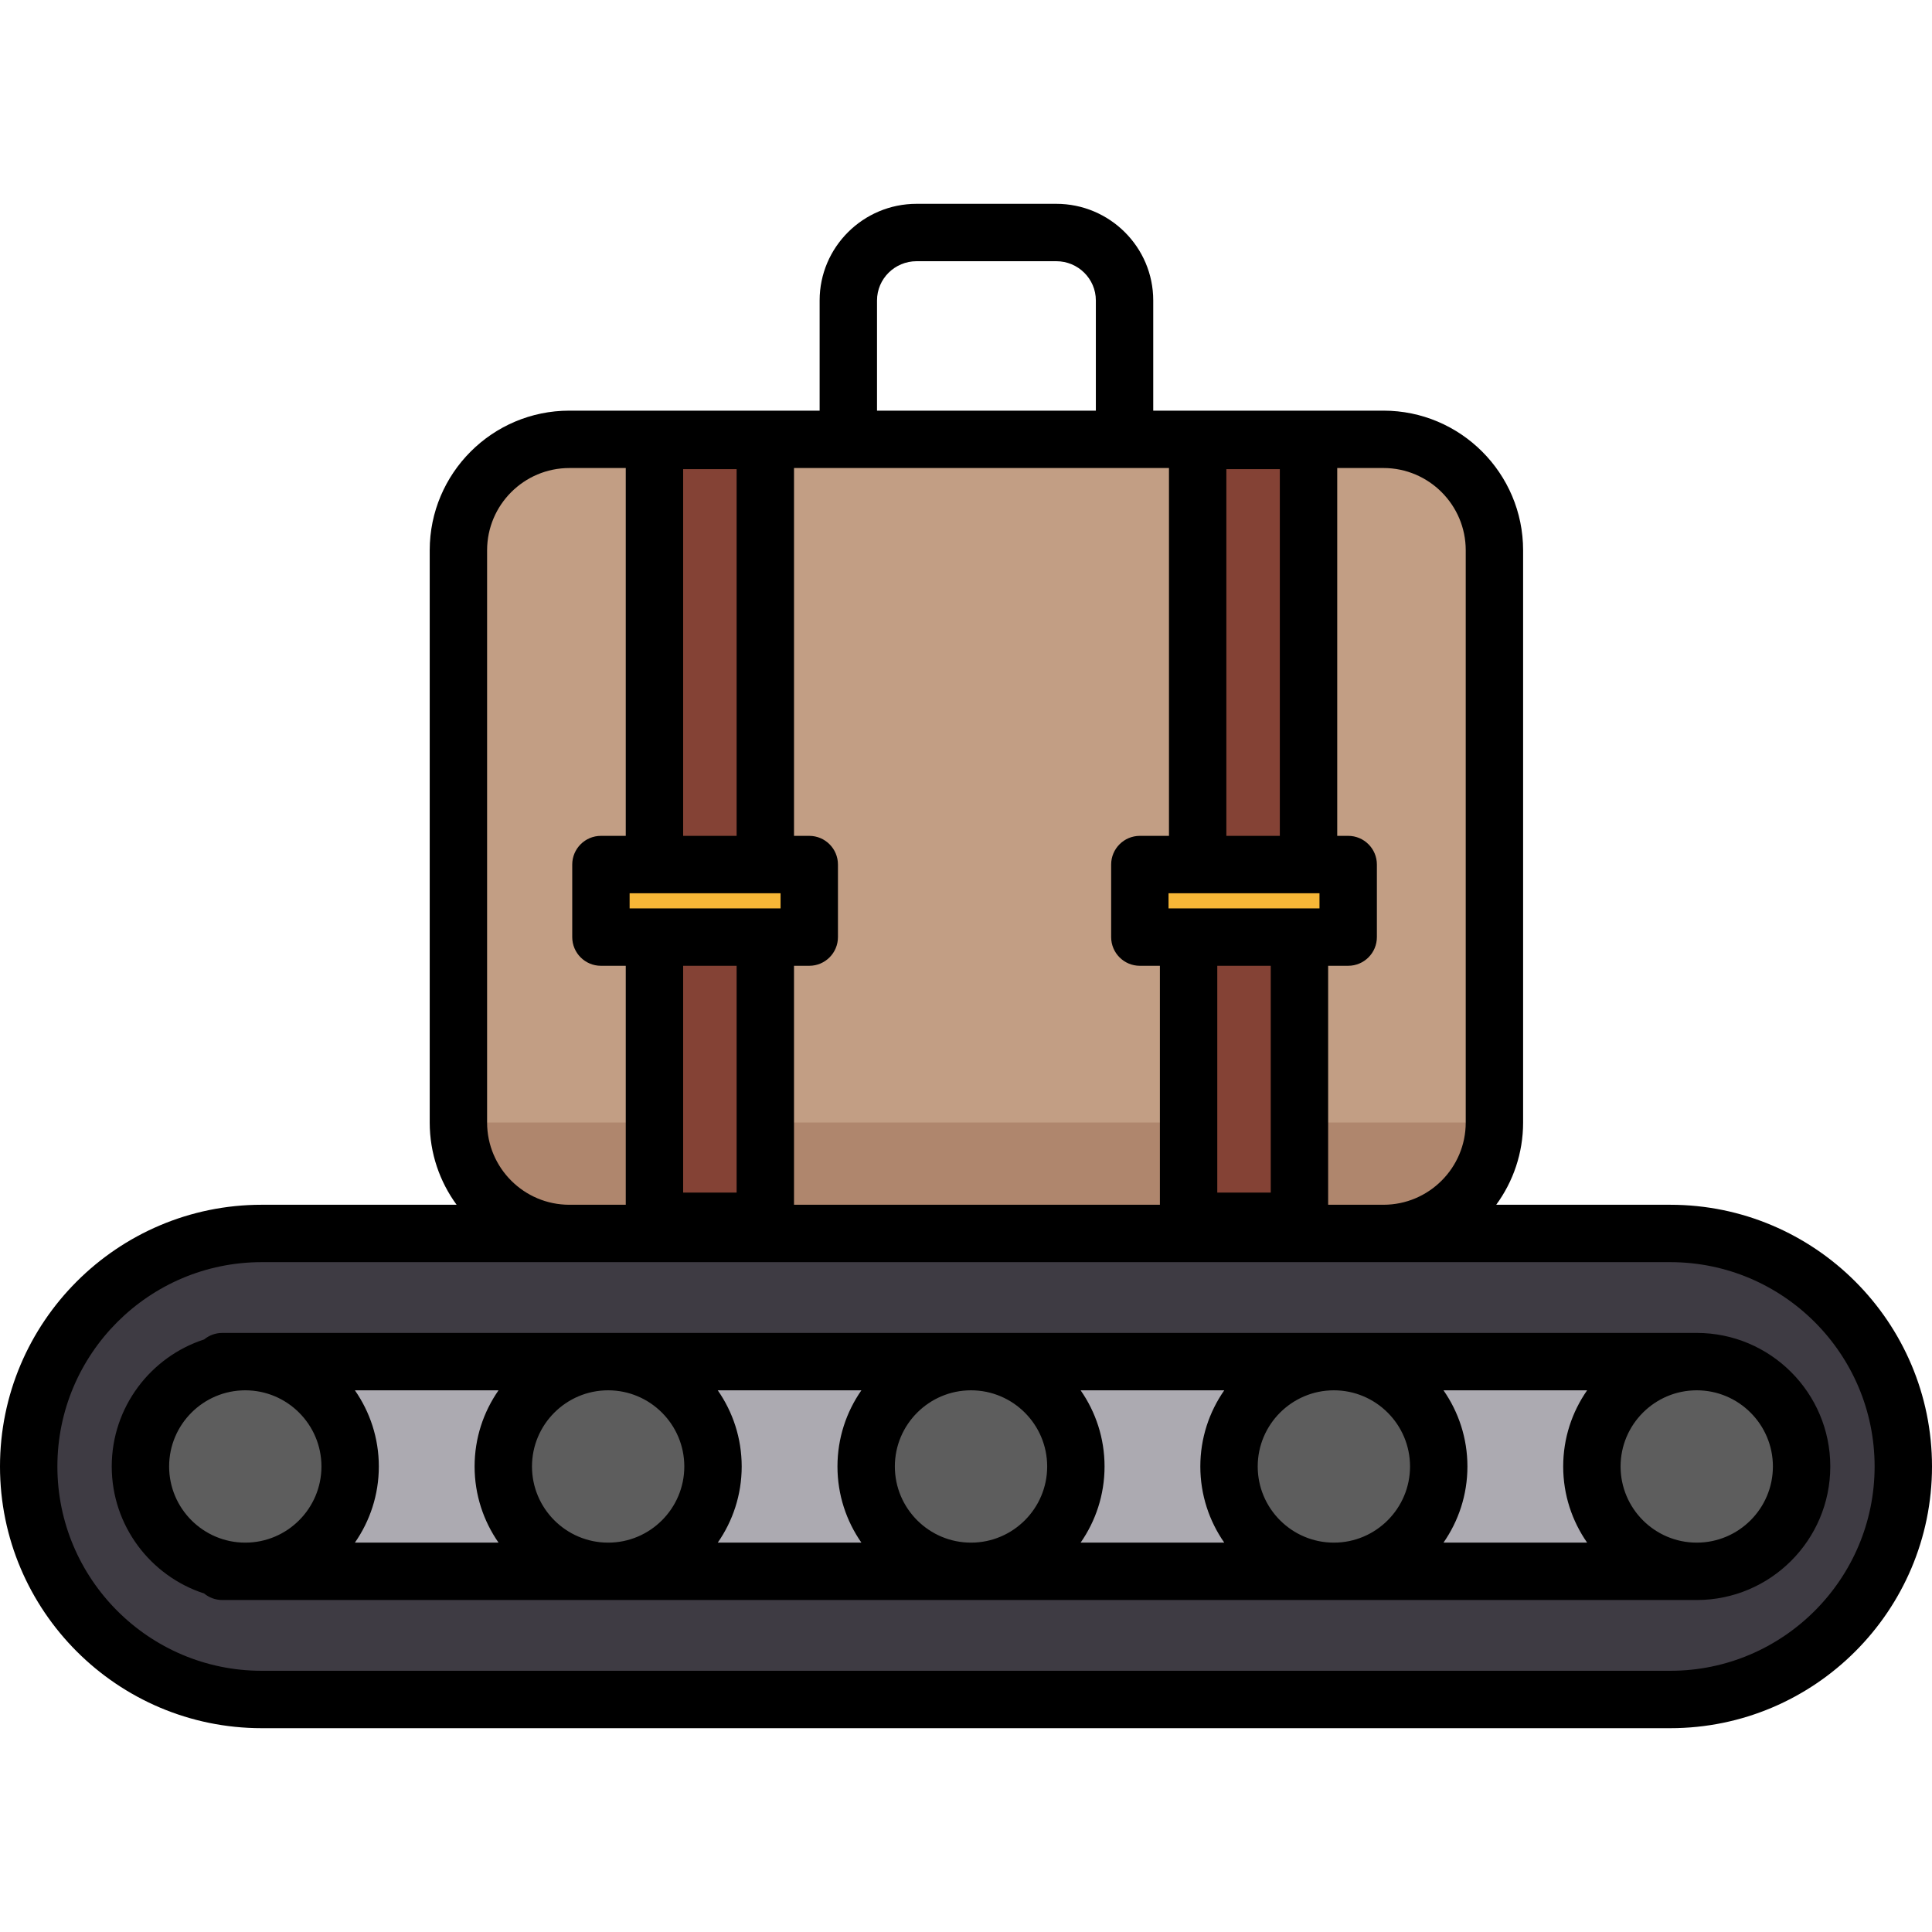
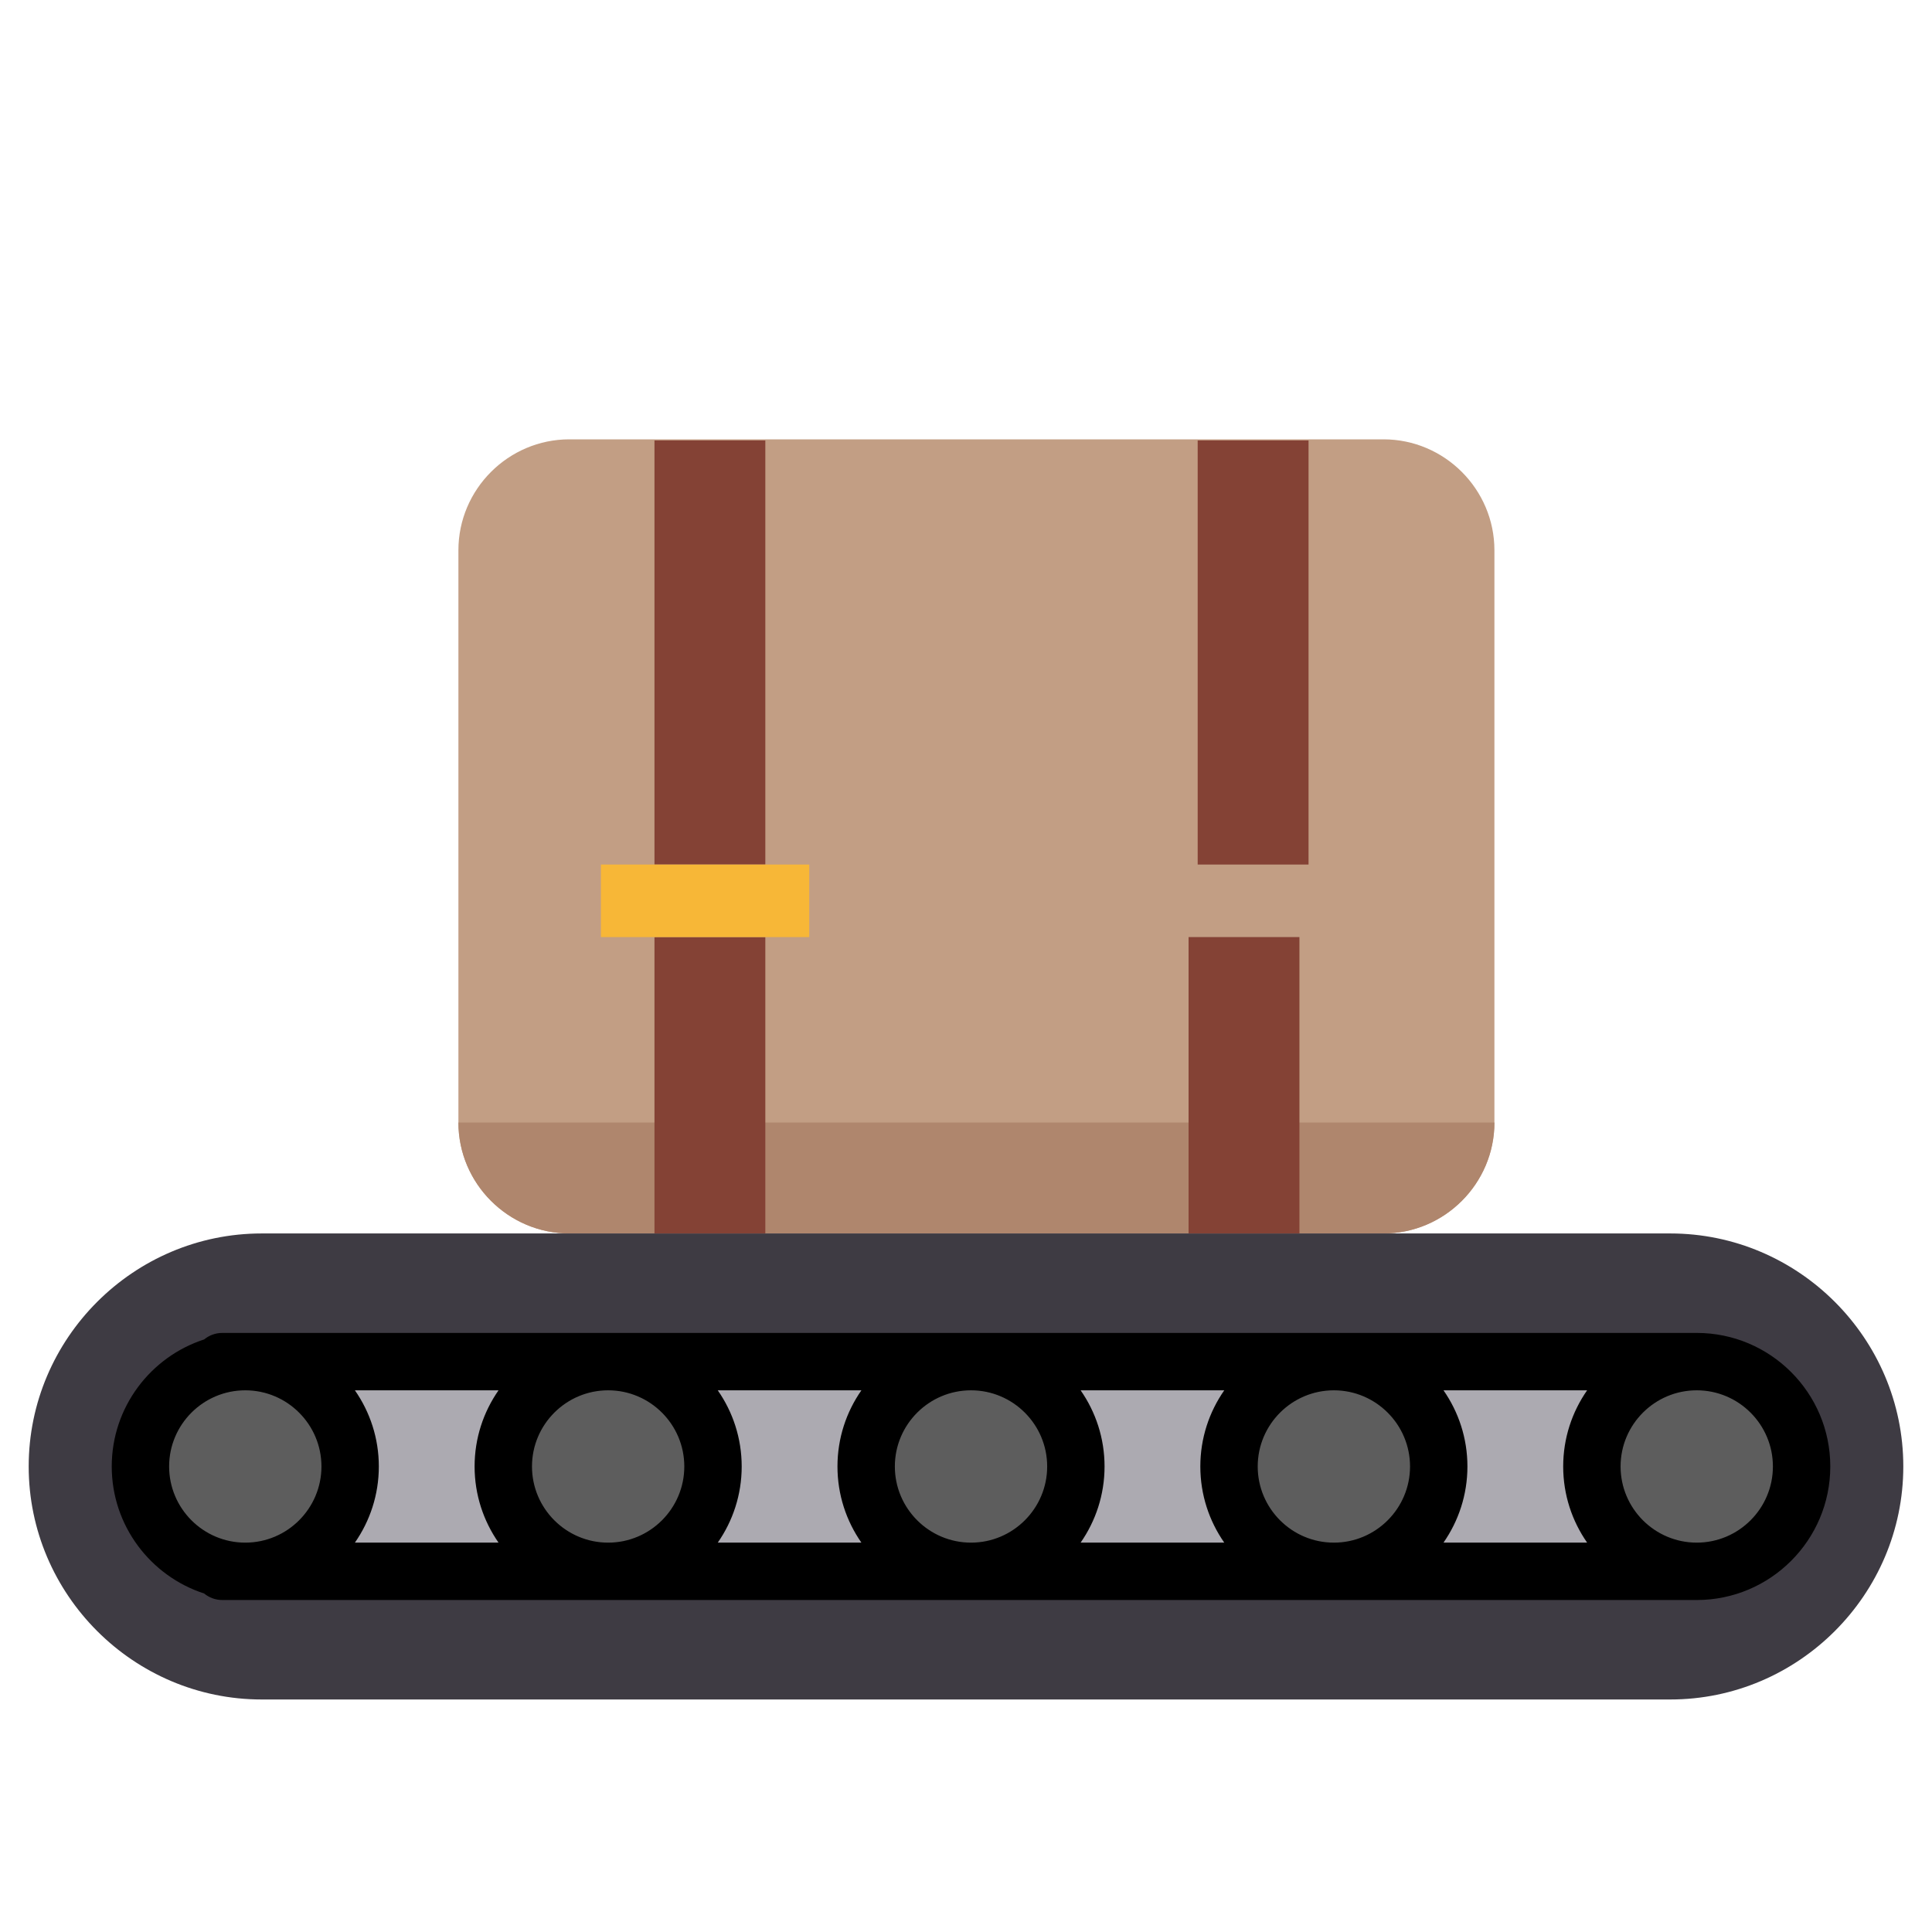
<svg xmlns="http://www.w3.org/2000/svg" version="1.1" id="Layer_1" x="0px" y="0px" viewBox="0 0 512.001 512.001" style="enable-background:new 0 0 512.001 512.001;" xml:space="preserve">
  <path style="fill:#C29E84;" d="M366.637,326.88H150.885c-16.171,0-29.402-13.231-29.402-29.402V145.831  c0-16.171,13.231-29.402,29.402-29.402h215.752c16.171,0,29.402,13.231,29.402,29.402v151.646  C396.039,313.649,382.808,326.88,366.637,326.88z" />
  <path style="fill:#AF866D;" d="M396.039,297.478c0,16.171-13.231,29.402-29.402,29.402H150.885  c-16.171,0-29.402-13.231-29.402-29.402H396.039z" />
  <path style="fill:#3E3B43;" d="M442.645,450.382H69.355c-33.963,0-61.751-27.788-61.751-61.751l0,0  c0-33.963,27.788-61.751,61.751-61.751h373.29c33.963,0,61.751,27.788,61.751,61.751l0,0  C504.396,422.594,476.608,450.382,442.645,450.382z" />
  <rect x="58.926" y="360.844" style="fill:#ACAAB1;" width="390.732" height="55.575" />
  <g>
    <rect x="173.441" y="116.726" style="fill:#844235;" width="29.379" height="112.387" />
    <rect x="173.441" y="248.336" style="fill:#844235;" width="29.379" height="78.544" />
    <rect x="314.986" y="248.336" style="fill:#844235;" width="29.379" height="78.544" />
    <rect x="317.399" y="116.726" style="fill:#844235;" width="29.379" height="112.387" />
  </g>
  <g>
    <circle style="fill:#5D5D5D;" cx="64.999" cy="388.634" r="27.787" />
    <circle style="fill:#5D5D5D;" cx="161.163" cy="388.634" r="27.787" />
    <circle style="fill:#5D5D5D;" cx="257.328" cy="388.634" r="27.787" />
    <circle style="fill:#5D5D5D;" cx="353.493" cy="388.634" r="27.787" />
    <circle style="fill:#5D5D5D;" cx="449.658" cy="388.634" r="27.787" />
  </g>
  <g>
    <rect x="159.247" y="229.113" style="fill:#F7B737;" width="55.215" height="19.225" />
-     <rect x="302.07" y="229.113" style="fill:#F7B737;" width="55.215" height="19.225" />
  </g>
-   <path d="M442.645,319.276h-46.131c4.476-6.119,7.127-13.653,7.127-21.798V145.831c0-20.405-16.601-37.006-37.006-37.006H305.62  V79.618c0-14.117-11.53-25.603-25.7-25.603h-37.009c-14.172,0-25.7,11.486-25.7,25.603v29.207h-66.327  c-20.405,0-37.006,16.601-37.006,37.006v151.646c0,8.145,2.651,15.679,7.127,21.798h-51.65C31.112,319.276,0,350.388,0,388.631  s31.112,69.355,69.355,69.355h373.291c38.243,0,69.355-31.113,69.355-69.355S480.888,319.276,442.645,319.276z M388.435,145.831  v151.646c0,12.019-9.779,21.798-21.798,21.798h-14.664v-63.331h5.312c4.199,0,7.604-3.405,7.604-7.604v-19.225  c0-4.199-3.405-7.604-7.604-7.604h-2.906v-97.479h12.259C378.656,124.033,388.435,133.812,388.435,145.831z M181.042,124.328h14.171  v97.183h-14.171V124.328z M206.859,236.719v4.017h-4.042h-29.379h-6.582v-4.017h6.582h29.379H206.859z M181.042,255.945h14.171  v60.102h-14.171V255.945z M210.421,255.945h4.042c4.199,0,7.604-3.405,7.604-7.604v-19.225c0-4.199-3.405-7.604-7.604-7.604h-4.042  v-97.479h99.37v97.479h-7.719c-4.199,0-7.604,3.405-7.604,7.604v19.225c0,4.199,3.405,7.604,7.604,7.604h5.313v63.331h-96.964  L210.421,255.945L210.421,255.945z M336.763,316.045h-14.171v-60.102h14.171V316.045z M349.679,236.719v4.017h-5.312h-29.379h-5.313  v-4.017h7.719h29.379H349.679z M339.169,221.511h-14.171v-97.183h14.171V221.511z M232.42,79.618  c0-5.731,4.707-10.395,10.492-10.395h37.009c5.785,0,10.492,4.664,10.492,10.395v29.207H232.42L232.42,79.618L232.42,79.618z   M129.087,297.478V145.831c0-12.019,9.779-21.798,21.798-21.798h14.95v97.479h-6.582c-4.199,0-7.604,3.405-7.604,7.604v19.225  c0,4.199,3.405,7.604,7.604,7.604h6.582v63.331h-14.95C138.866,319.276,129.087,309.497,129.087,297.478z M442.645,442.778H69.355  c-29.857,0-54.147-24.291-54.147-54.147s24.29-54.147,54.147-54.147h81.53h215.752h76.009c29.857,0,54.147,24.29,54.147,54.147  S472.502,442.778,442.645,442.778z" />
  <path d="M449.655,353.239H58.922c-1.832,0-3.511,0.648-4.824,1.727c-14.193,4.609-24.486,17.954-24.486,33.664  s10.293,29.055,24.486,33.664c1.313,1.079,2.993,1.727,4.824,1.727h390.733c19.515,0,35.391-15.877,35.391-35.392  S469.169,353.239,449.655,353.239z M140.982,388.631c0-11.129,9.054-20.183,20.183-20.183c11.129,0,20.183,9.054,20.183,20.183  s-9.054,20.184-20.183,20.184C150.036,408.815,140.982,399.76,140.982,388.631z M132.118,408.814H94.05  c3.994-5.729,6.344-12.685,6.344-20.184c0-7.499-2.35-14.454-6.344-20.183h38.068c-3.994,5.729-6.344,12.685-6.344,20.183  C125.775,396.127,128.125,403.084,132.118,408.814z M190.213,368.447h38.068c-3.994,5.729-6.344,12.685-6.344,20.183  c0,7.497,2.35,14.454,6.344,20.184h-38.068c3.994-5.729,6.344-12.685,6.344-20.184C196.556,381.131,194.206,374.177,190.213,368.447  z M237.145,388.631c0-11.129,9.054-20.183,20.183-20.183c11.129,0,20.184,9.054,20.184,20.183s-9.055,20.184-20.184,20.184  C246.199,408.815,237.145,399.76,237.145,388.631z M286.376,368.447h38.068c-3.994,5.729-6.344,12.685-6.344,20.183  c0,7.497,2.35,14.454,6.344,20.184h-38.07c3.994-5.729,6.344-12.685,6.344-20.184C292.719,381.131,290.369,374.177,286.376,368.447z   M333.308,388.631c0-11.129,9.055-20.183,20.184-20.183s20.183,9.054,20.183,20.183s-9.054,20.184-20.183,20.184  S333.308,399.76,333.308,388.631z M382.539,368.447h38.068c-3.994,5.729-6.344,12.685-6.344,20.183  c0,7.497,2.35,14.454,6.344,20.184h-38.068c3.994-5.729,6.344-12.685,6.344-20.184C388.883,381.131,386.533,374.177,382.539,368.447  z M44.82,388.631c0-11.129,9.054-20.183,20.183-20.183s20.183,9.054,20.183,20.183s-9.054,20.184-20.183,20.184  S44.82,399.76,44.82,388.631z M449.655,408.814c-11.129,0-20.183-9.055-20.183-20.184c0-11.129,9.054-20.183,20.183-20.183  s20.183,9.054,20.183,20.183C469.838,399.759,460.784,408.814,449.655,408.814z" />
  <g>
</g>
  <g>
</g>
  <g>
</g>
  <g>
</g>
  <g>
</g>
  <g>
</g>
  <g>
</g>
  <g>
</g>
  <g>
</g>
  <g>
</g>
  <g>
</g>
  <g>
</g>
  <g>
</g>
  <g>
</g>
  <g>
</g>
</svg>